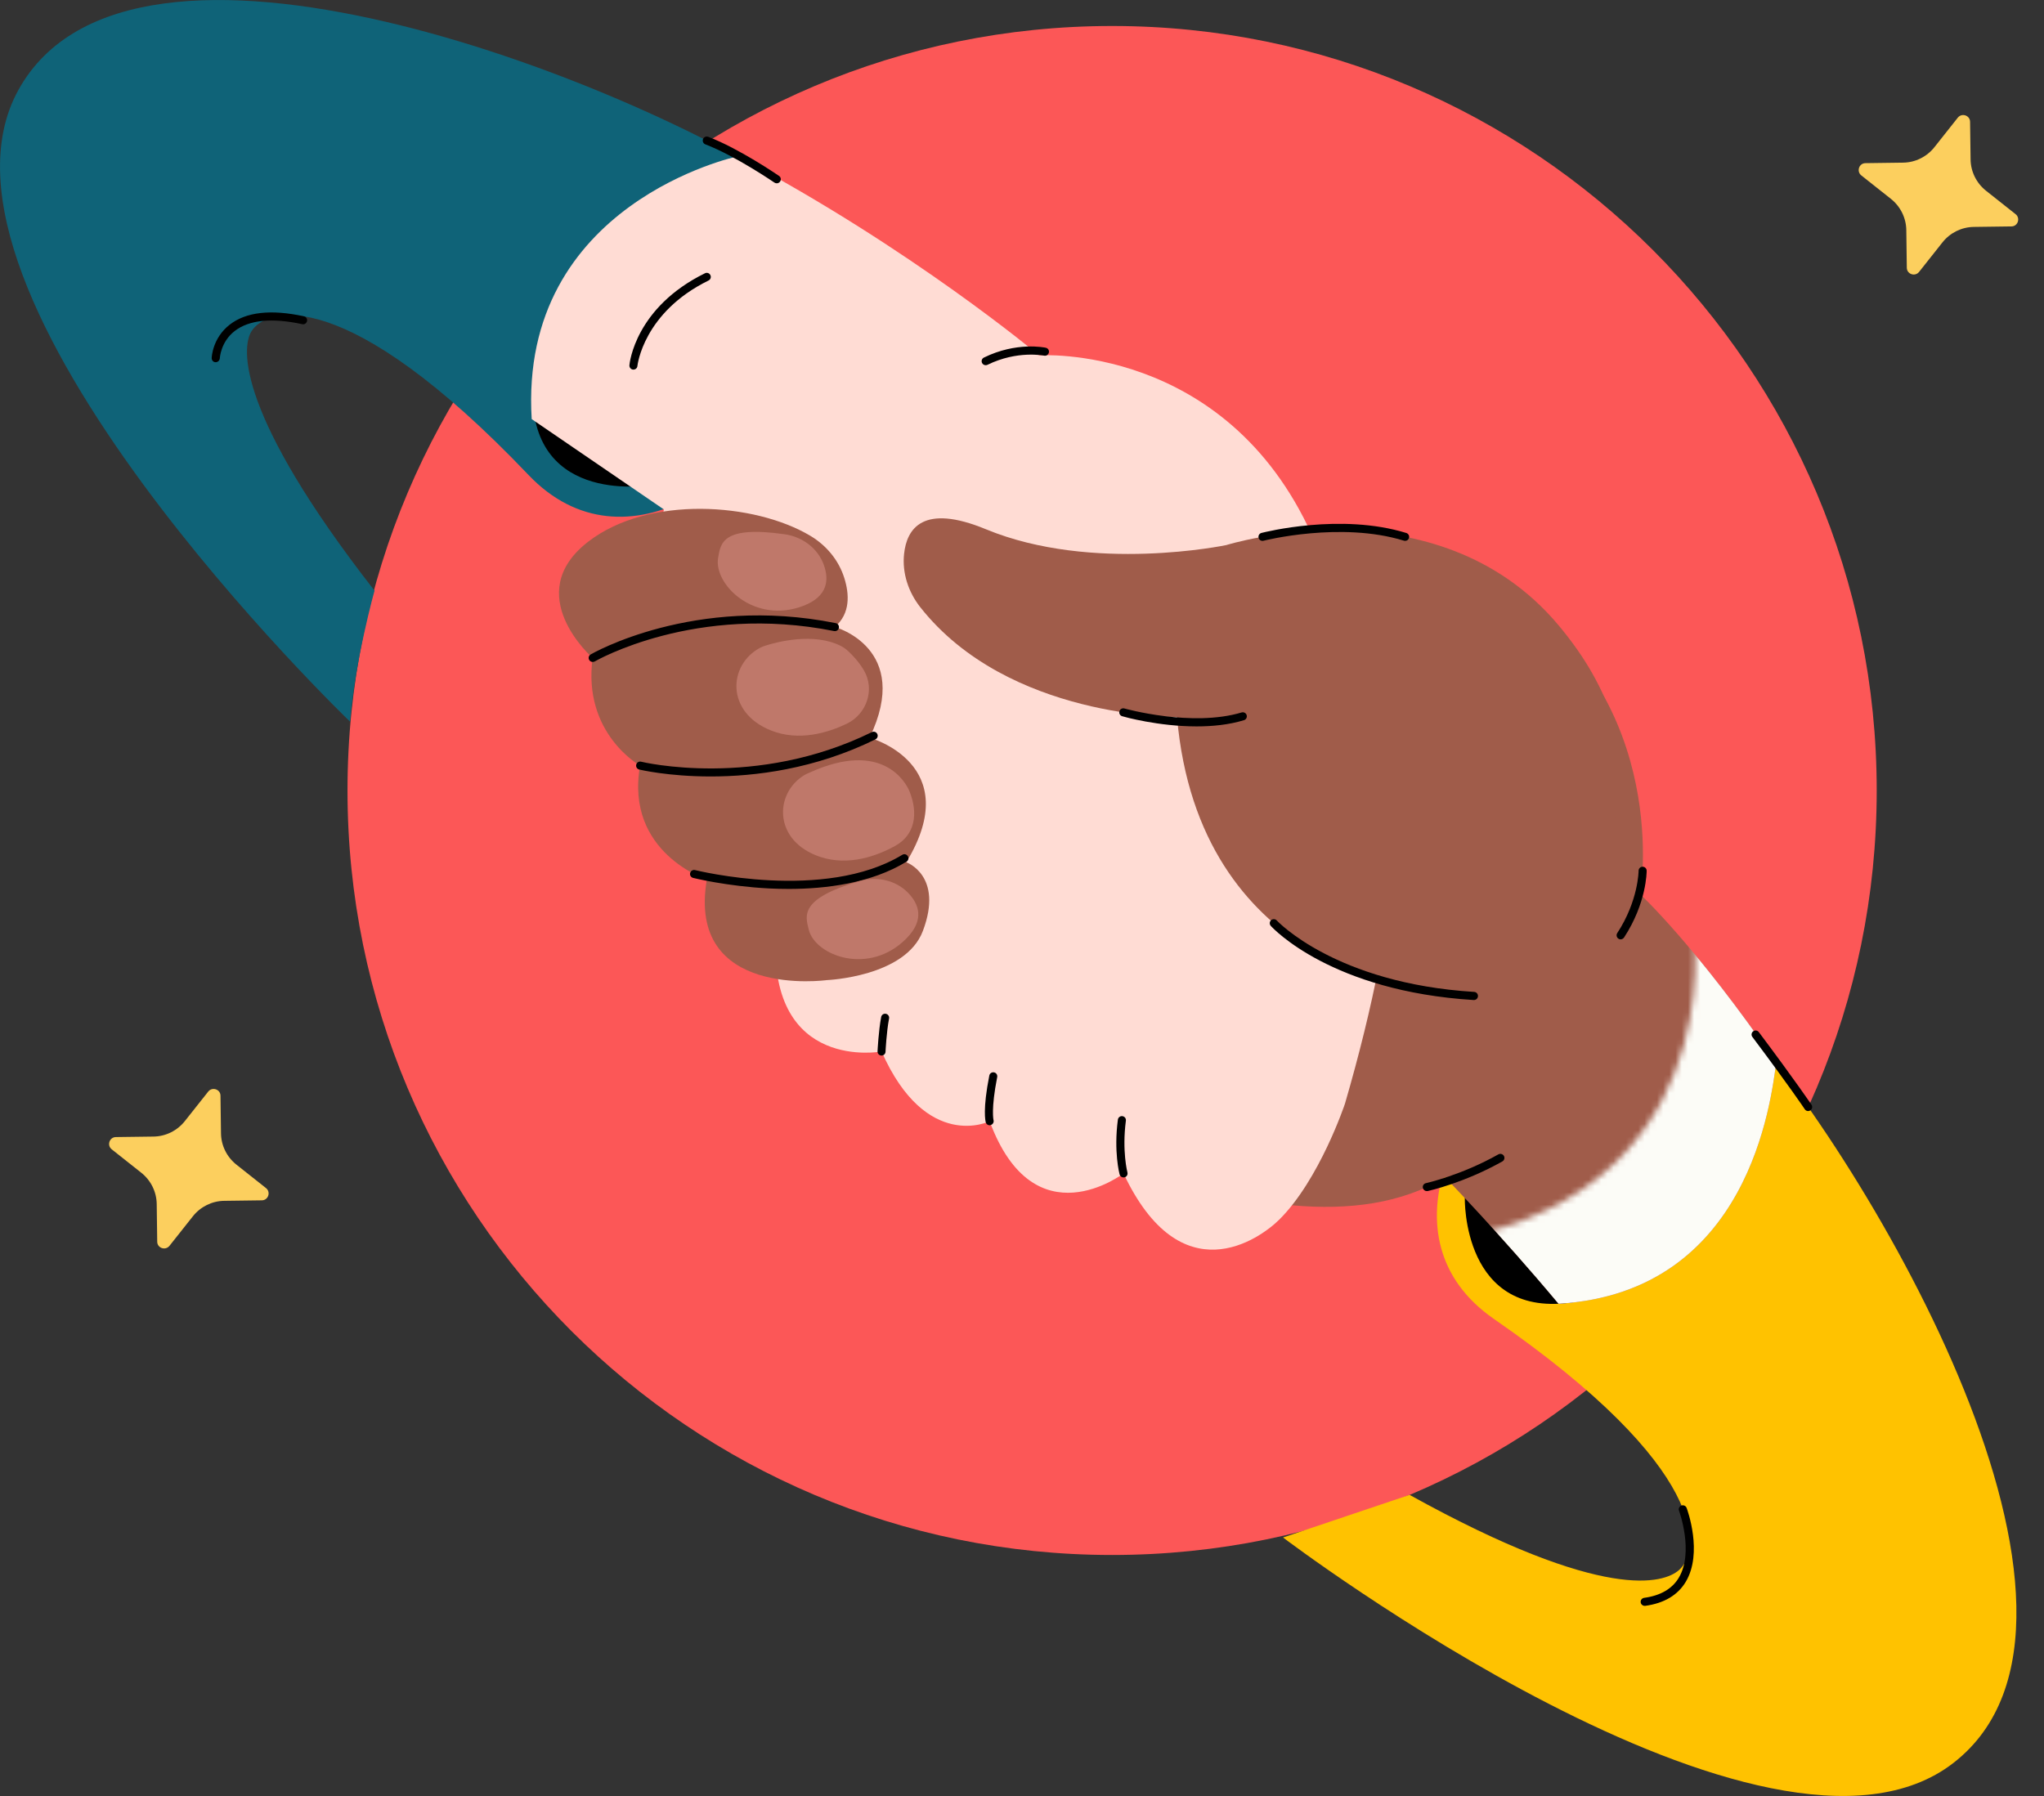
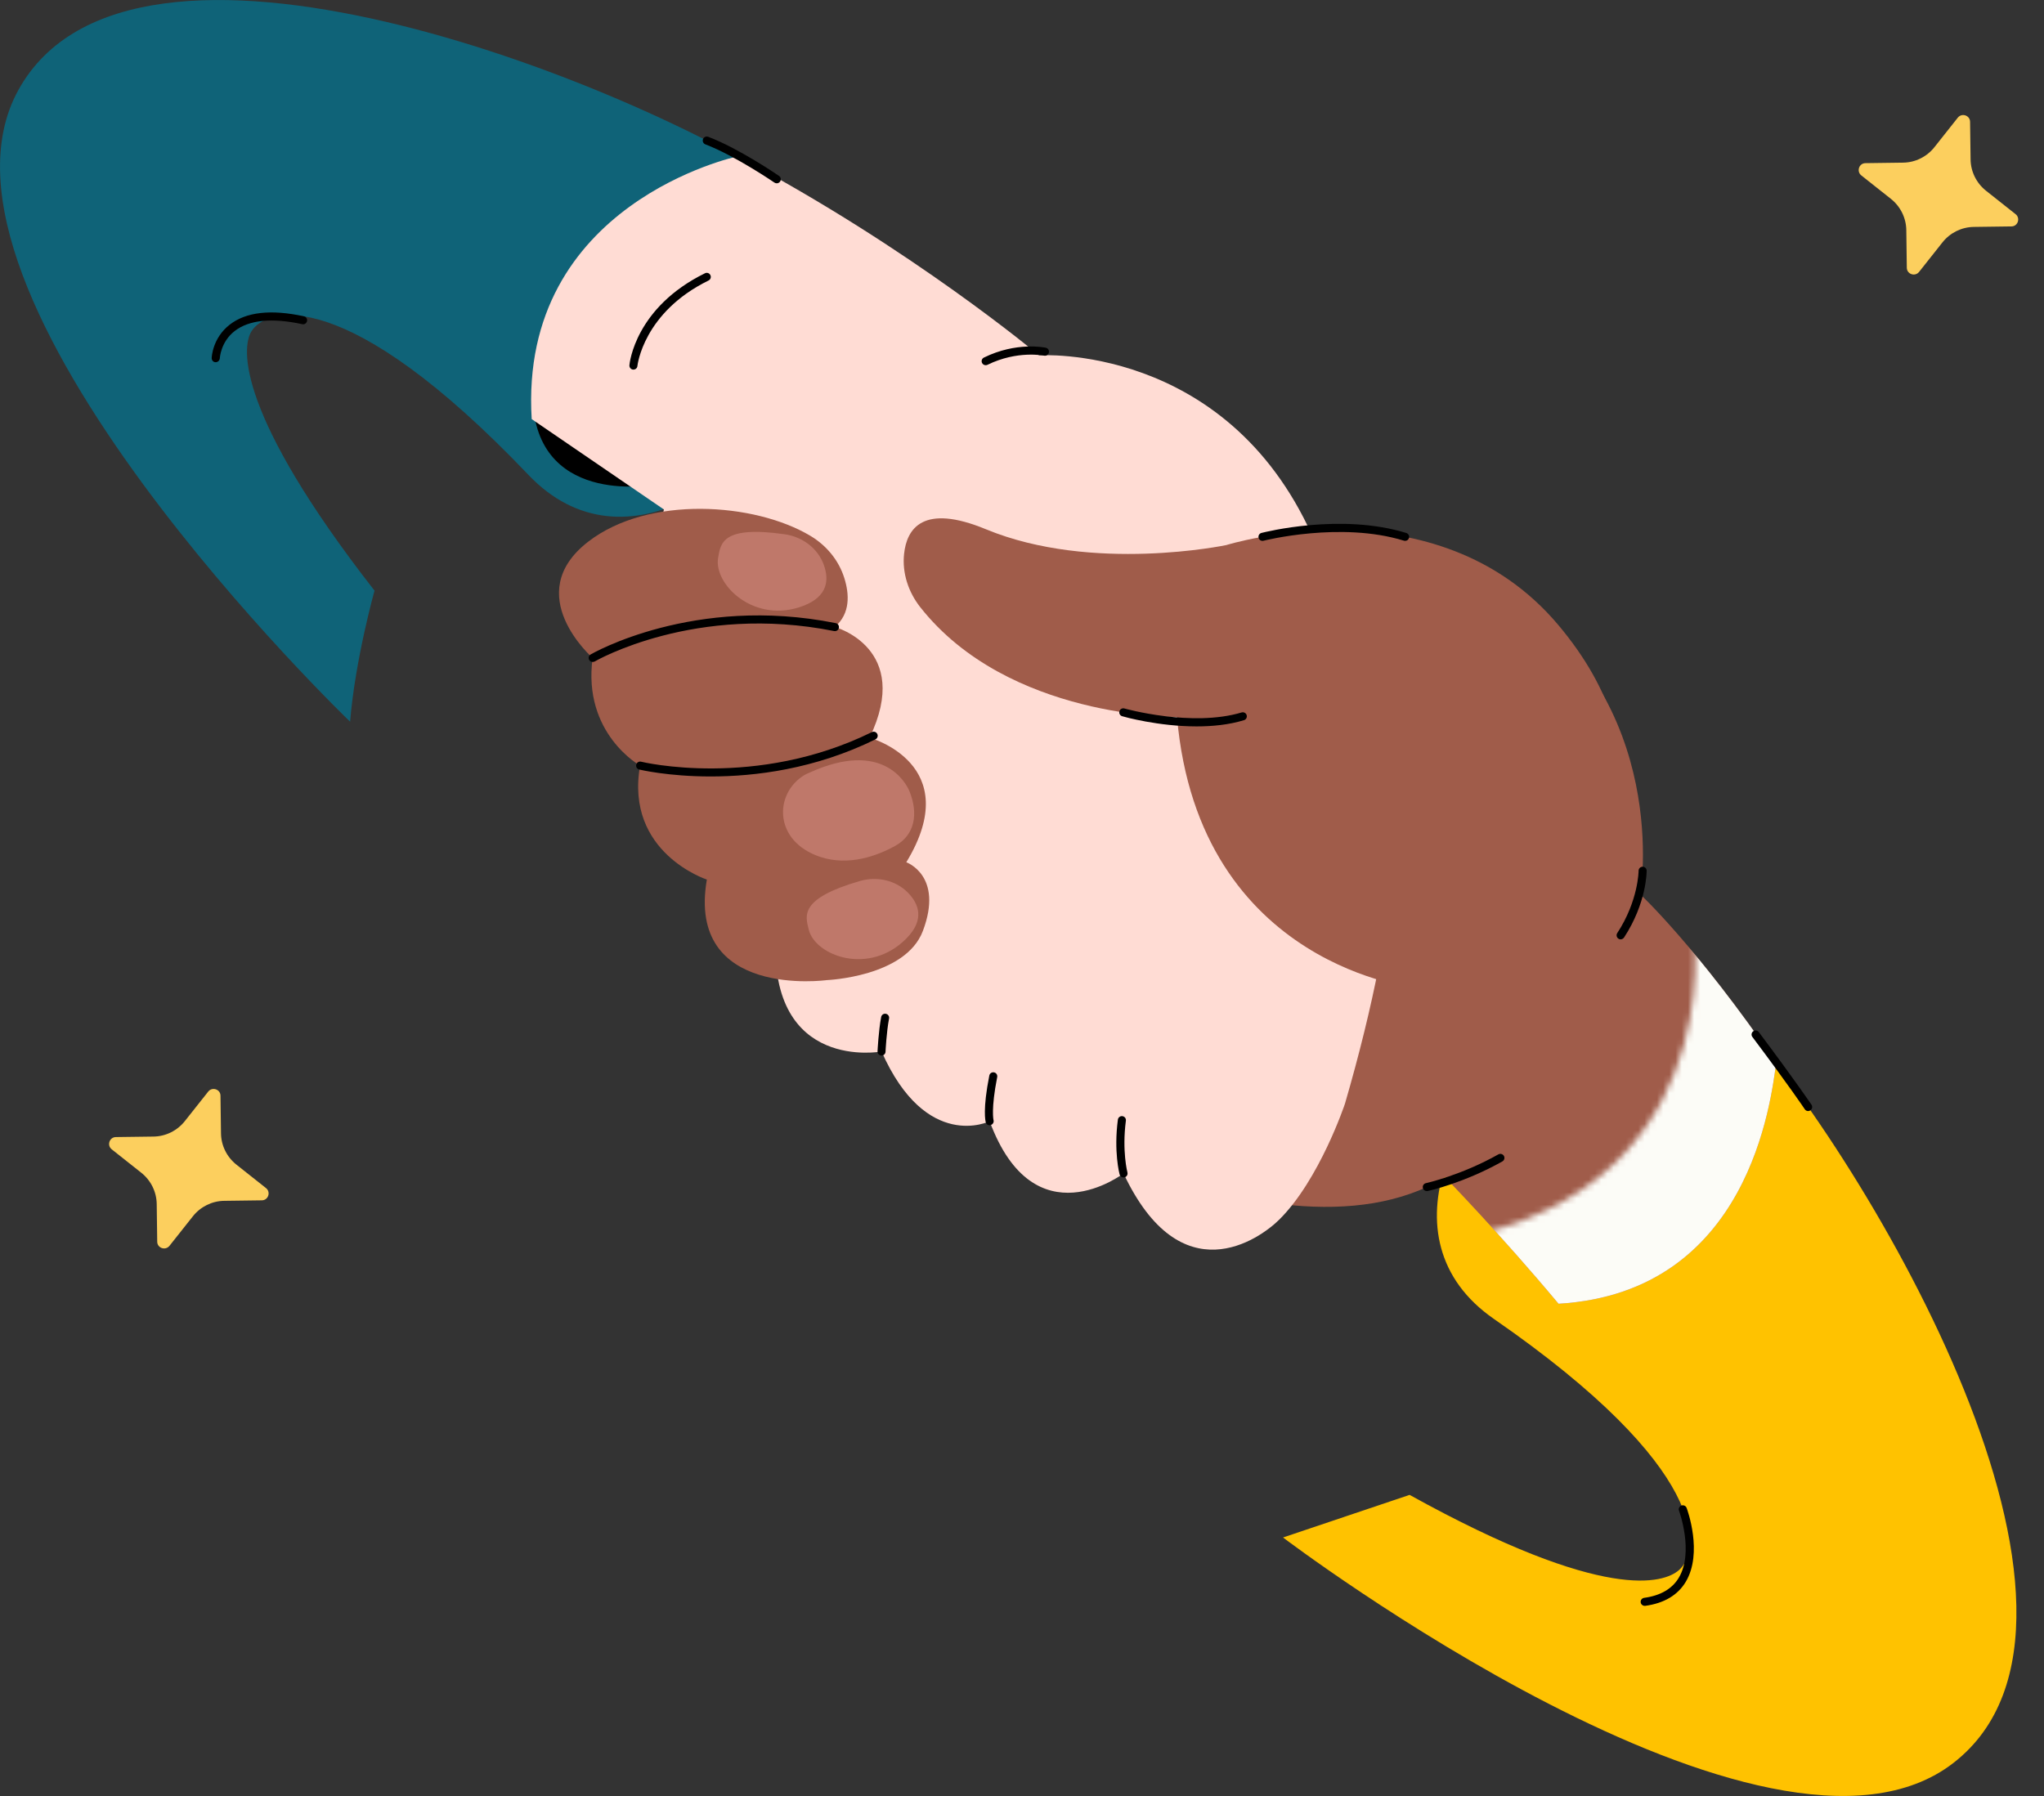
<svg xmlns="http://www.w3.org/2000/svg" width="330" height="290" viewBox="0 0 330 290" fill="none">
  <rect x="0" y="0" width="330" height="290" fill="#333333" stroke="none" />
  <g clip-path="url(#clip0_4060_429)">
-     <path d="M179.547 251.086C247.724 251.086 302.992 195.818 302.992 127.641C302.992 59.465 247.724 4.197 179.547 4.197C111.371 4.197 56.103 59.465 56.103 127.641C56.103 195.818 111.371 251.086 179.547 251.086Z" fill="#FC5757" />
    <path d="M279.873 163.36C279.873 163.36 265.7 159.003 252.999 165.794C234.959 175.45 222.659 200.141 241.179 212.963C276.297 237.263 274.584 250.525 271.029 253.56C268.685 255.563 259.279 258.949 227.577 241.38L207.143 248.261C207.143 248.261 285.653 307.86 315.432 284.621C345.211 261.393 301.9 187.711 279.873 163.36Z" fill="#FFC200" />
-     <path d="M236.491 193.44C236.491 193.44 236.011 213.223 254.271 210.238C272.531 207.253 284.932 181.16 286.775 171.624L277.059 159.624L262.114 162.759L236.491 193.44Z" fill="black" />
    <path d="M56.524 116.533C56.524 116.533 -15.325 47.509 2.995 14.484C21.315 -18.541 100.827 12.791 128.312 30.771C128.312 30.771 134.823 44.093 130.085 57.696C123.354 77.017 100.877 93.004 85.331 76.697C55.873 45.786 43.031 49.542 40.587 53.519C38.974 56.143 38.173 66.781 60.47 95.378C60.46 95.378 57.335 106.556 56.524 116.533Z" fill="#0F6378" />
    <path d="M105.334 78.3C105.334 78.3 85.872 81.845 85.982 63.345C86.093 44.844 109.942 28.537 119.067 25.242L132.429 32.974L131.648 48.22L105.334 78.3Z" fill="black" />
    <path d="M233.316 190.115C233.316 190.115 242.111 199.13 251.627 210.518C282.498 208.675 285.913 177.614 286.765 171.624C273.843 152.763 264.828 144.419 264.828 144.419C264.828 144.419 270.127 113.227 243.152 95.538C243.152 95.538 182.332 75.124 120.429 102.219L151.851 173.026C151.851 173.026 205.17 207.143 233.316 190.115Z" fill="#A05C4A" />
    <path d="M107.187 82.266C98.022 121.721 125.237 151.2 125.237 151.2C124.145 173.177 142.326 169.791 142.326 169.791C149.548 186.088 159.774 181.05 159.774 181.05C166.976 200.532 181.39 189.474 181.39 189.474C190.646 209.136 203.307 200.121 206.512 196.956C213.033 190.515 217.139 178.225 217.139 178.225C236.031 113.348 217.831 96.44 217.831 96.44C213.333 89.739 215.707 95.037 211.821 86.423C197.797 55.372 167.748 57.375 167.748 57.375C167.748 57.375 147.174 40.116 119.067 25.252C119.067 25.252 83.698 32.754 85.842 67.672L107.187 82.266Z" fill="#FFDCD4" />
    <path d="M228.979 159.594C228.979 159.594 193.58 156.389 190.025 115.772C190.025 115.772 162.789 116.092 148.566 98.032C146.653 95.598 145.631 92.523 145.962 89.438C146.392 85.381 148.987 81.245 159.183 85.462C176.352 92.563 197.978 88.016 197.978 88.016C197.978 88.016 231.854 77.398 251.626 100.967C268.635 121.231 266.201 145.06 228.979 159.594Z" fill="#A05C4A" />
    <path d="M133.471 158.262C133.471 158.262 110.793 161.377 114.119 142.025C114.119 142.025 100.847 137.708 103.341 123.625C103.341 123.625 94.026 118.456 95.678 106.236C95.678 106.236 83.949 95.979 94.967 87.465C104.673 79.962 121.832 81.144 130.837 86.523C133.431 88.076 135.414 90.46 136.316 93.344C137.107 95.859 137.347 99.064 134.773 101.238C134.773 101.238 147.364 104.653 140.392 119.117C140.392 119.117 155.978 123.354 146.322 139.23C146.322 139.23 152.382 141.364 148.997 150.319C146.202 157.761 133.471 158.262 133.471 158.262Z" fill="#A05C4A" />
    <path d="M36.21 193.901L42.27 193.821C43.312 193.811 43.762 192.489 42.941 191.838L38.173 188.061C36.621 186.829 35.699 184.966 35.679 182.993L35.599 176.933C35.599 175.891 34.267 175.44 33.616 176.262L29.839 181.03C28.607 182.582 26.744 183.504 24.771 183.524L18.711 183.604C17.669 183.614 17.218 184.936 18.04 185.587L22.808 189.363C24.36 190.595 25.282 192.459 25.302 194.432L25.382 200.492C25.382 201.534 26.714 201.984 27.365 201.163L31.142 196.395C32.374 194.842 34.237 193.921 36.21 193.901Z" fill="#FCCF5E" />
    <path d="M318.677 36.641L324.738 36.56C325.779 36.56 326.23 35.228 325.409 34.577L320.641 30.801C319.088 29.569 318.167 27.706 318.147 25.733L318.066 19.672C318.056 18.631 316.734 18.18 316.083 19.001L312.307 23.769C311.075 25.322 309.212 26.243 307.239 26.263L301.179 26.344C300.137 26.344 299.686 27.676 300.507 28.327L305.275 32.103C306.828 33.335 307.749 35.198 307.769 37.172L307.85 43.231C307.86 44.273 309.182 44.724 309.833 43.903L313.609 39.135C314.841 37.582 316.704 36.661 318.677 36.641Z" fill="#FCCF5E" />
-     <path d="M237.964 161.477H237.924C214.996 160.055 205.56 149.938 205.17 149.508C204.929 149.237 204.949 148.826 205.21 148.586C205.48 148.346 205.891 148.366 206.131 148.626C206.221 148.726 215.637 158.783 238.004 160.165C238.365 160.185 238.635 160.496 238.615 160.856C238.595 161.217 238.304 161.477 237.964 161.477Z" fill="black" />
    <path d="M193.19 117.294C187.02 117.294 181.5 115.752 181.18 115.651C180.829 115.551 180.629 115.191 180.729 114.85C180.829 114.499 181.19 114.299 181.53 114.399C181.641 114.429 192.449 117.454 200.462 115.04C200.802 114.94 201.173 115.131 201.273 115.481C201.373 115.822 201.183 116.192 200.832 116.292C198.388 117.034 195.734 117.294 193.19 117.294Z" fill="black" />
-     <path d="M127.321 143.538C126.209 143.538 125.147 143.508 124.145 143.457C117.294 143.107 111.955 141.765 111.895 141.755C111.545 141.664 111.334 141.314 111.424 140.963C111.515 140.613 111.875 140.402 112.216 140.493C112.426 140.543 133.11 145.671 145.671 138.028C145.982 137.838 146.382 137.938 146.563 138.249C146.753 138.559 146.653 138.96 146.342 139.14C140.603 142.646 133.291 143.538 127.321 143.538Z" fill="black" />
    <path d="M114.74 125.378C107.849 125.378 103.291 124.276 103.191 124.256C102.84 124.166 102.63 123.815 102.72 123.464C102.81 123.114 103.161 122.903 103.511 122.994C103.692 123.044 122.042 127.431 140.763 118.216C141.084 118.055 141.474 118.186 141.634 118.516C141.795 118.837 141.664 119.227 141.334 119.388C131.568 124.196 121.892 125.378 114.74 125.378Z" fill="black" />
    <path d="M95.688 106.887C95.468 106.887 95.248 106.777 95.127 106.566C94.947 106.256 95.047 105.855 95.358 105.675C95.518 105.575 112.035 96.029 134.923 100.617C135.274 100.687 135.504 101.027 135.434 101.388C135.364 101.738 135.023 101.969 134.663 101.899C112.296 97.421 96.179 106.707 96.019 106.807C95.919 106.857 95.809 106.887 95.688 106.887Z" fill="black" />
    <path d="M181.39 190.125C181.1 190.125 180.839 189.934 180.759 189.644C180.719 189.494 179.798 185.948 180.479 180.789C180.529 180.429 180.859 180.178 181.21 180.228C181.571 180.278 181.821 180.599 181.771 180.959C181.13 185.868 182.011 189.283 182.021 189.313C182.111 189.664 181.911 190.014 181.561 190.105C181.5 190.115 181.44 190.125 181.39 190.125Z" fill="black" />
    <path d="M159.774 181.701C159.494 181.701 159.234 181.52 159.153 181.23C159.093 181.03 158.633 179.147 159.724 173.667C159.794 173.317 160.135 173.086 160.486 173.157C160.836 173.227 161.067 173.567 160.996 173.918C159.975 179.086 160.395 180.859 160.406 180.869C160.496 181.21 160.285 181.571 159.945 181.661C159.885 181.691 159.825 181.701 159.774 181.701Z" fill="black" />
    <path d="M142.326 170.442H142.296C141.935 170.422 141.654 170.122 141.675 169.761C141.685 169.621 141.845 166.415 142.265 164.212C142.336 163.861 142.666 163.631 143.027 163.701C143.377 163.771 143.608 164.112 143.538 164.462C143.127 166.576 142.967 169.791 142.967 169.821C142.957 170.172 142.666 170.442 142.326 170.442Z" fill="black" />
    <path d="M230.351 192.328C230.051 192.328 229.78 192.118 229.72 191.817C229.64 191.467 229.86 191.116 230.221 191.046C230.281 191.036 235.951 189.764 241.91 186.398C242.221 186.228 242.622 186.328 242.802 186.649C242.982 186.959 242.872 187.36 242.551 187.54C236.411 190.996 230.742 192.268 230.512 192.318C230.441 192.328 230.391 192.328 230.351 192.328Z" fill="black" />
    <path d="M261.643 151.681C261.523 151.681 261.393 151.651 261.292 151.571C260.992 151.371 260.902 150.97 261.102 150.669C264.518 145.451 264.548 140.643 264.548 140.603C264.548 140.242 264.838 139.952 265.199 139.952C265.56 139.952 265.85 140.242 265.85 140.603C265.85 140.813 265.84 145.821 262.194 151.391C262.064 151.571 261.853 151.681 261.643 151.681Z" fill="black" />
    <path d="M159.133 58.968C158.893 58.968 158.663 58.837 158.552 58.607C158.392 58.286 158.522 57.896 158.853 57.736C164.112 55.151 168.659 56.113 168.849 56.153C169.2 56.233 169.42 56.574 169.34 56.924C169.26 57.275 168.92 57.505 168.569 57.425C168.529 57.425 164.262 56.534 159.424 58.907C159.334 58.948 159.234 58.968 159.133 58.968Z" fill="black" />
    <path d="M102.269 59.679H102.209C101.849 59.649 101.588 59.328 101.618 58.968C101.648 58.587 102.59 49.642 113.818 44.123C114.139 43.963 114.53 44.093 114.69 44.424C114.85 44.744 114.72 45.135 114.389 45.295C103.842 50.474 102.92 59.008 102.91 59.088C102.89 59.428 102.6 59.679 102.269 59.679Z" fill="black" />
    <path d="M265.529 259.299C265.209 259.299 264.929 259.059 264.888 258.738C264.838 258.378 265.089 258.057 265.449 258.007C268.084 257.646 269.967 256.555 271.039 254.762C273.513 250.625 271.099 244.014 271.079 243.944C270.948 243.603 271.129 243.233 271.459 243.102C271.8 242.982 272.17 243.152 272.301 243.483C272.411 243.773 274.965 250.735 272.16 255.423C270.868 257.576 268.675 258.878 265.63 259.299C265.59 259.299 265.56 259.299 265.529 259.299Z" fill="black" />
    <path d="M34.828 58.487H34.808C34.447 58.487 34.166 58.176 34.177 57.816C34.177 57.685 34.307 54.59 37.071 52.437C39.706 50.373 43.742 49.913 49.071 51.075C49.422 51.155 49.642 51.495 49.572 51.846C49.492 52.196 49.151 52.427 48.801 52.347C43.883 51.285 40.206 51.656 37.893 53.448C35.609 55.221 35.489 57.836 35.489 57.856C35.459 58.206 35.168 58.487 34.828 58.487Z" fill="black" />
    <path d="M126.71 86.273C129.534 86.673 132.029 88.516 133 91.201C133.852 93.545 133.711 96.279 129.735 97.812C121.782 100.877 115.171 94.346 115.942 90.049C116.353 87.755 116.563 84.82 126.71 86.273Z" fill="#BF786A" />
    <path d="M138.84 142.255C141.584 141.464 144.609 142.115 146.603 144.159C148.346 145.952 149.337 148.496 146.342 151.531C140.352 157.601 131.638 154.355 130.576 150.128C130.015 147.865 129.004 145.1 138.84 142.255Z" fill="#BF786A" />
-     <path d="M123.605 104.243C125.378 103.682 131.367 102.059 135.795 104.323C136.236 104.553 136.636 104.854 137.007 105.204C137.658 105.815 138.68 106.887 139.481 108.249C141.294 111.344 139.922 115.331 136.686 116.873C133.661 118.316 129.004 119.748 124.486 117.955C117.104 115.02 117.585 107.338 122.693 104.613C122.974 104.453 123.294 104.343 123.605 104.243Z" fill="#BF786A" />
    <path d="M130.766 124.726C142.446 119.438 146.252 126.329 146.843 127.791C148.295 131.397 147.694 134.833 144.559 136.566C141.634 138.189 137.067 139.892 132.439 138.369C124.897 135.875 124.917 128.182 129.855 125.157C130.155 124.977 130.466 124.857 130.766 124.726Z" fill="#BF786A" />
    <mask id="mask0_4060_429" style="mask-type:luminance" maskUnits="userSpaceOnUse" x="212" y="150" width="118" height="94">
      <path d="M273.473 150.269C273.473 150.269 279.623 194.612 230.231 200.872C180.839 207.143 251.176 239.396 251.176 239.396L312.647 243.062L329.706 196.515L306.227 152.152L273.473 150.269Z" fill="white" />
    </mask>
    <g mask="url(#mask0_4060_429)">
      <path d="M233.316 190.115C233.316 190.115 242.111 199.13 251.626 210.518C282.498 208.675 285.913 177.614 286.765 171.624C273.843 152.763 264.828 144.419 264.828 144.419C264.828 144.419 270.127 113.227 243.152 95.538C243.152 95.538 182.332 75.124 120.429 102.219L151.851 173.026C151.851 173.026 205.17 207.143 233.316 190.115Z" fill="#FCFCF7" />
    </g>
    <path d="M291.923 179.407C291.713 179.407 291.503 179.307 291.382 179.117C291.362 179.076 288.848 175.34 282.918 167.437C282.698 167.147 282.758 166.746 283.049 166.526C283.339 166.305 283.74 166.365 283.96 166.656C289.91 174.589 292.434 178.355 292.464 178.385C292.664 178.686 292.584 179.086 292.284 179.287C292.174 179.367 292.043 179.407 291.923 179.407Z" fill="black" />
    <path d="M125.408 29.599C125.277 29.599 125.147 29.559 125.037 29.489C124.977 29.449 118.706 25.152 113.878 23.309C113.538 23.178 113.378 22.808 113.498 22.467C113.628 22.127 113.999 21.966 114.339 22.087C119.318 23.98 125.508 28.227 125.778 28.407C126.079 28.607 126.149 29.018 125.948 29.308C125.818 29.499 125.618 29.599 125.408 29.599Z" fill="black" />
    <path d="M226.855 87.335C226.795 87.335 226.725 87.325 226.665 87.305C216.458 84.159 204.118 87.284 203.988 87.315C203.637 87.405 203.286 87.194 203.196 86.844C203.106 86.493 203.317 86.143 203.667 86.052C204.188 85.922 216.488 82.807 227.046 86.062C227.386 86.173 227.587 86.533 227.477 86.874C227.396 87.154 227.136 87.335 226.855 87.335Z" fill="black" />
  </g>
  <defs>
    <clipPath id="clip0_4060_429">
      <rect width="329.16" height="289.52" fill="white" transform="scale(1.002)" />
    </clipPath>
  </defs>
</svg>